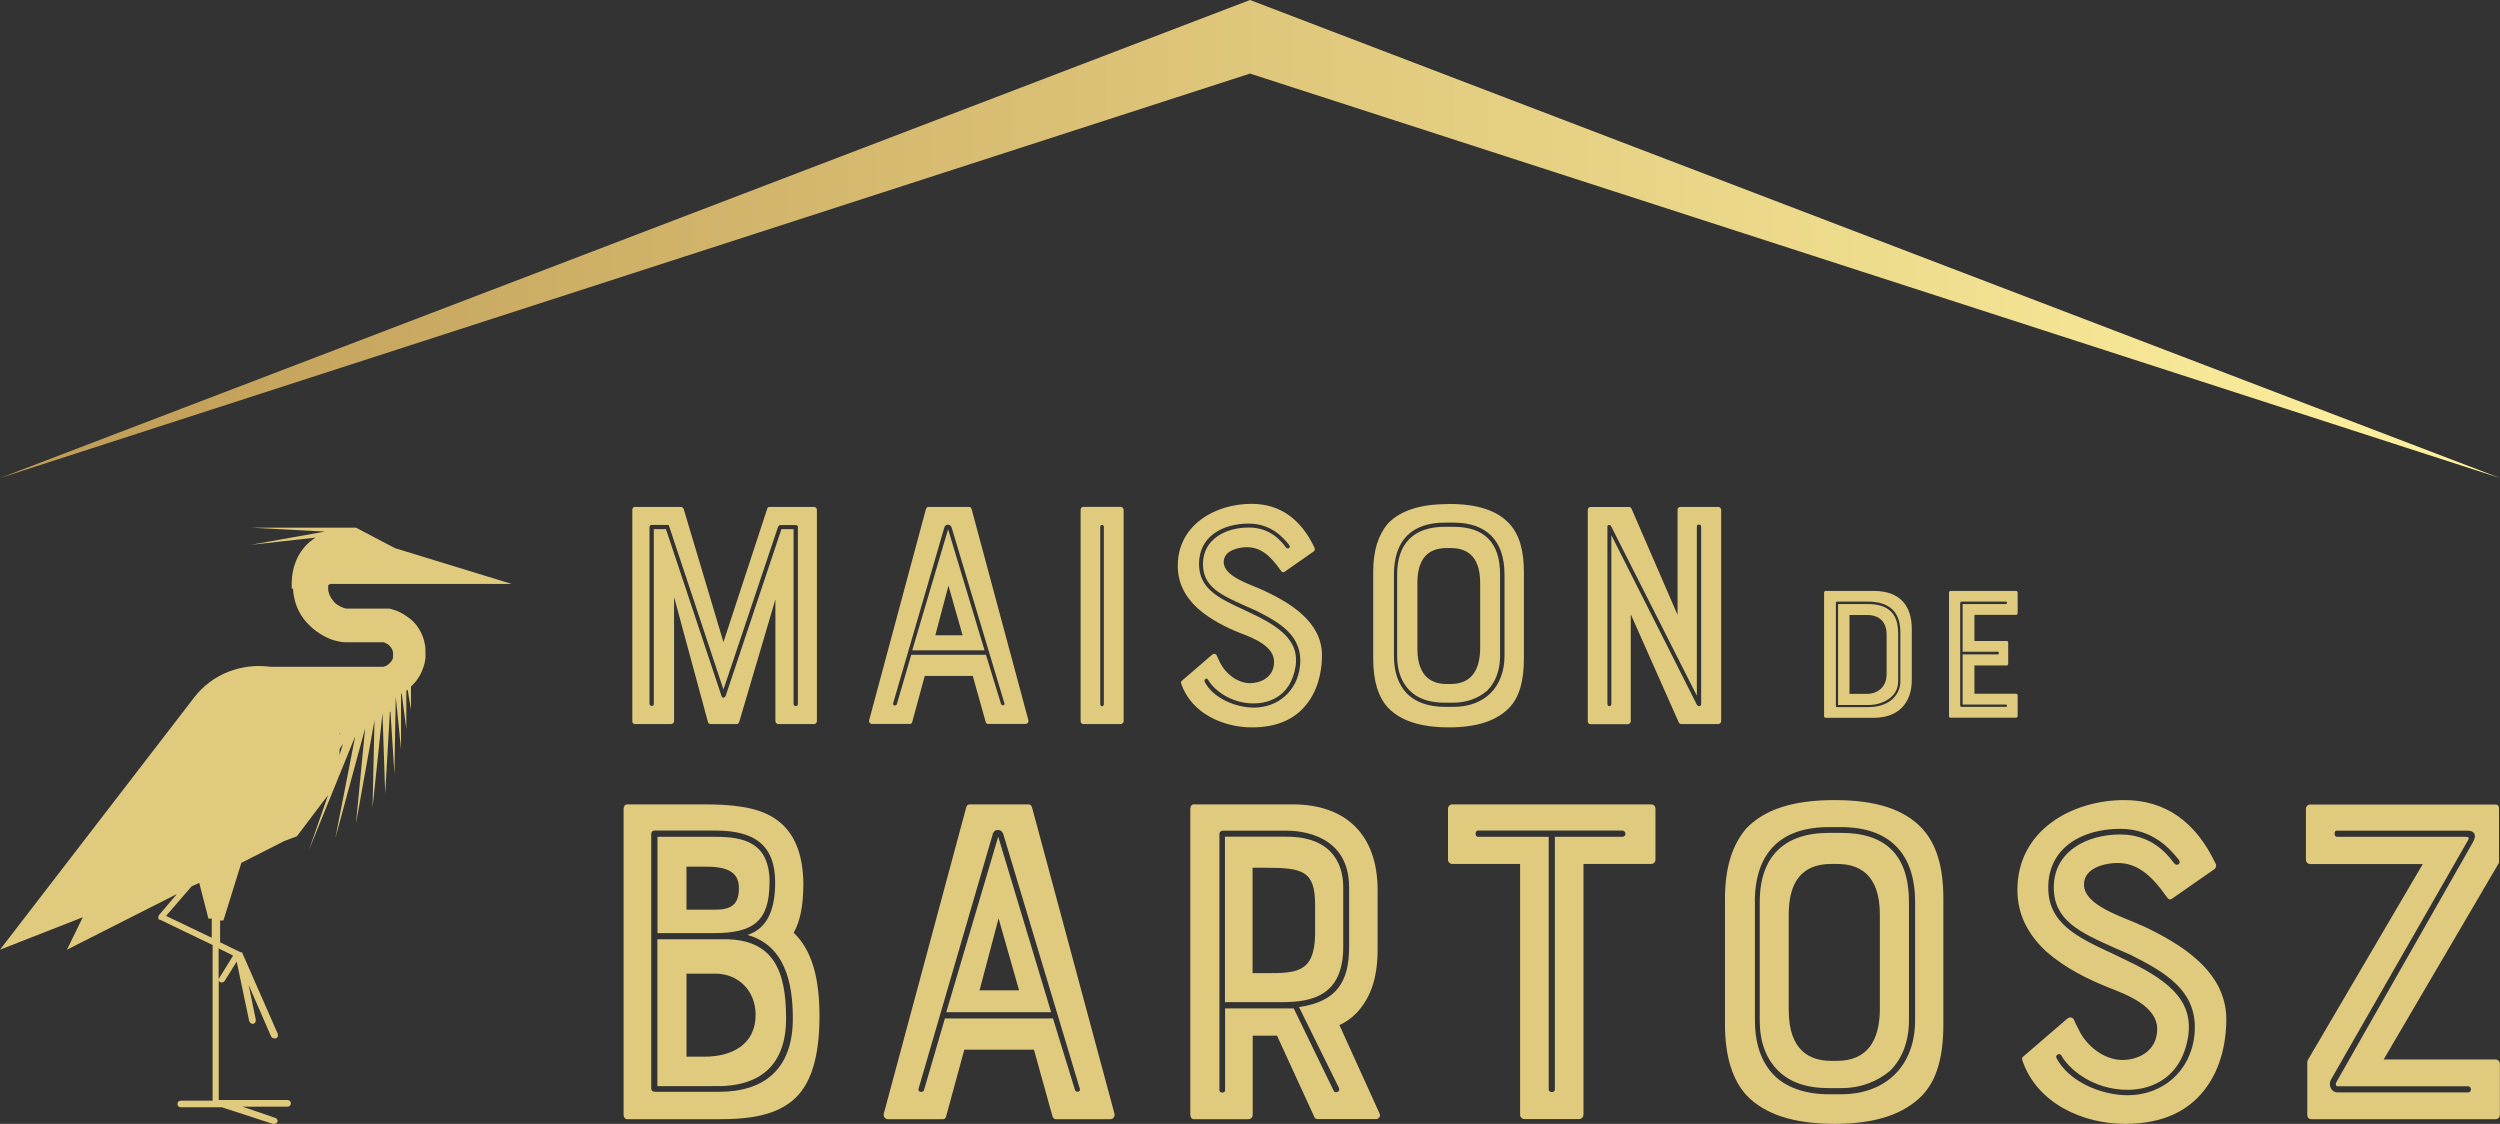
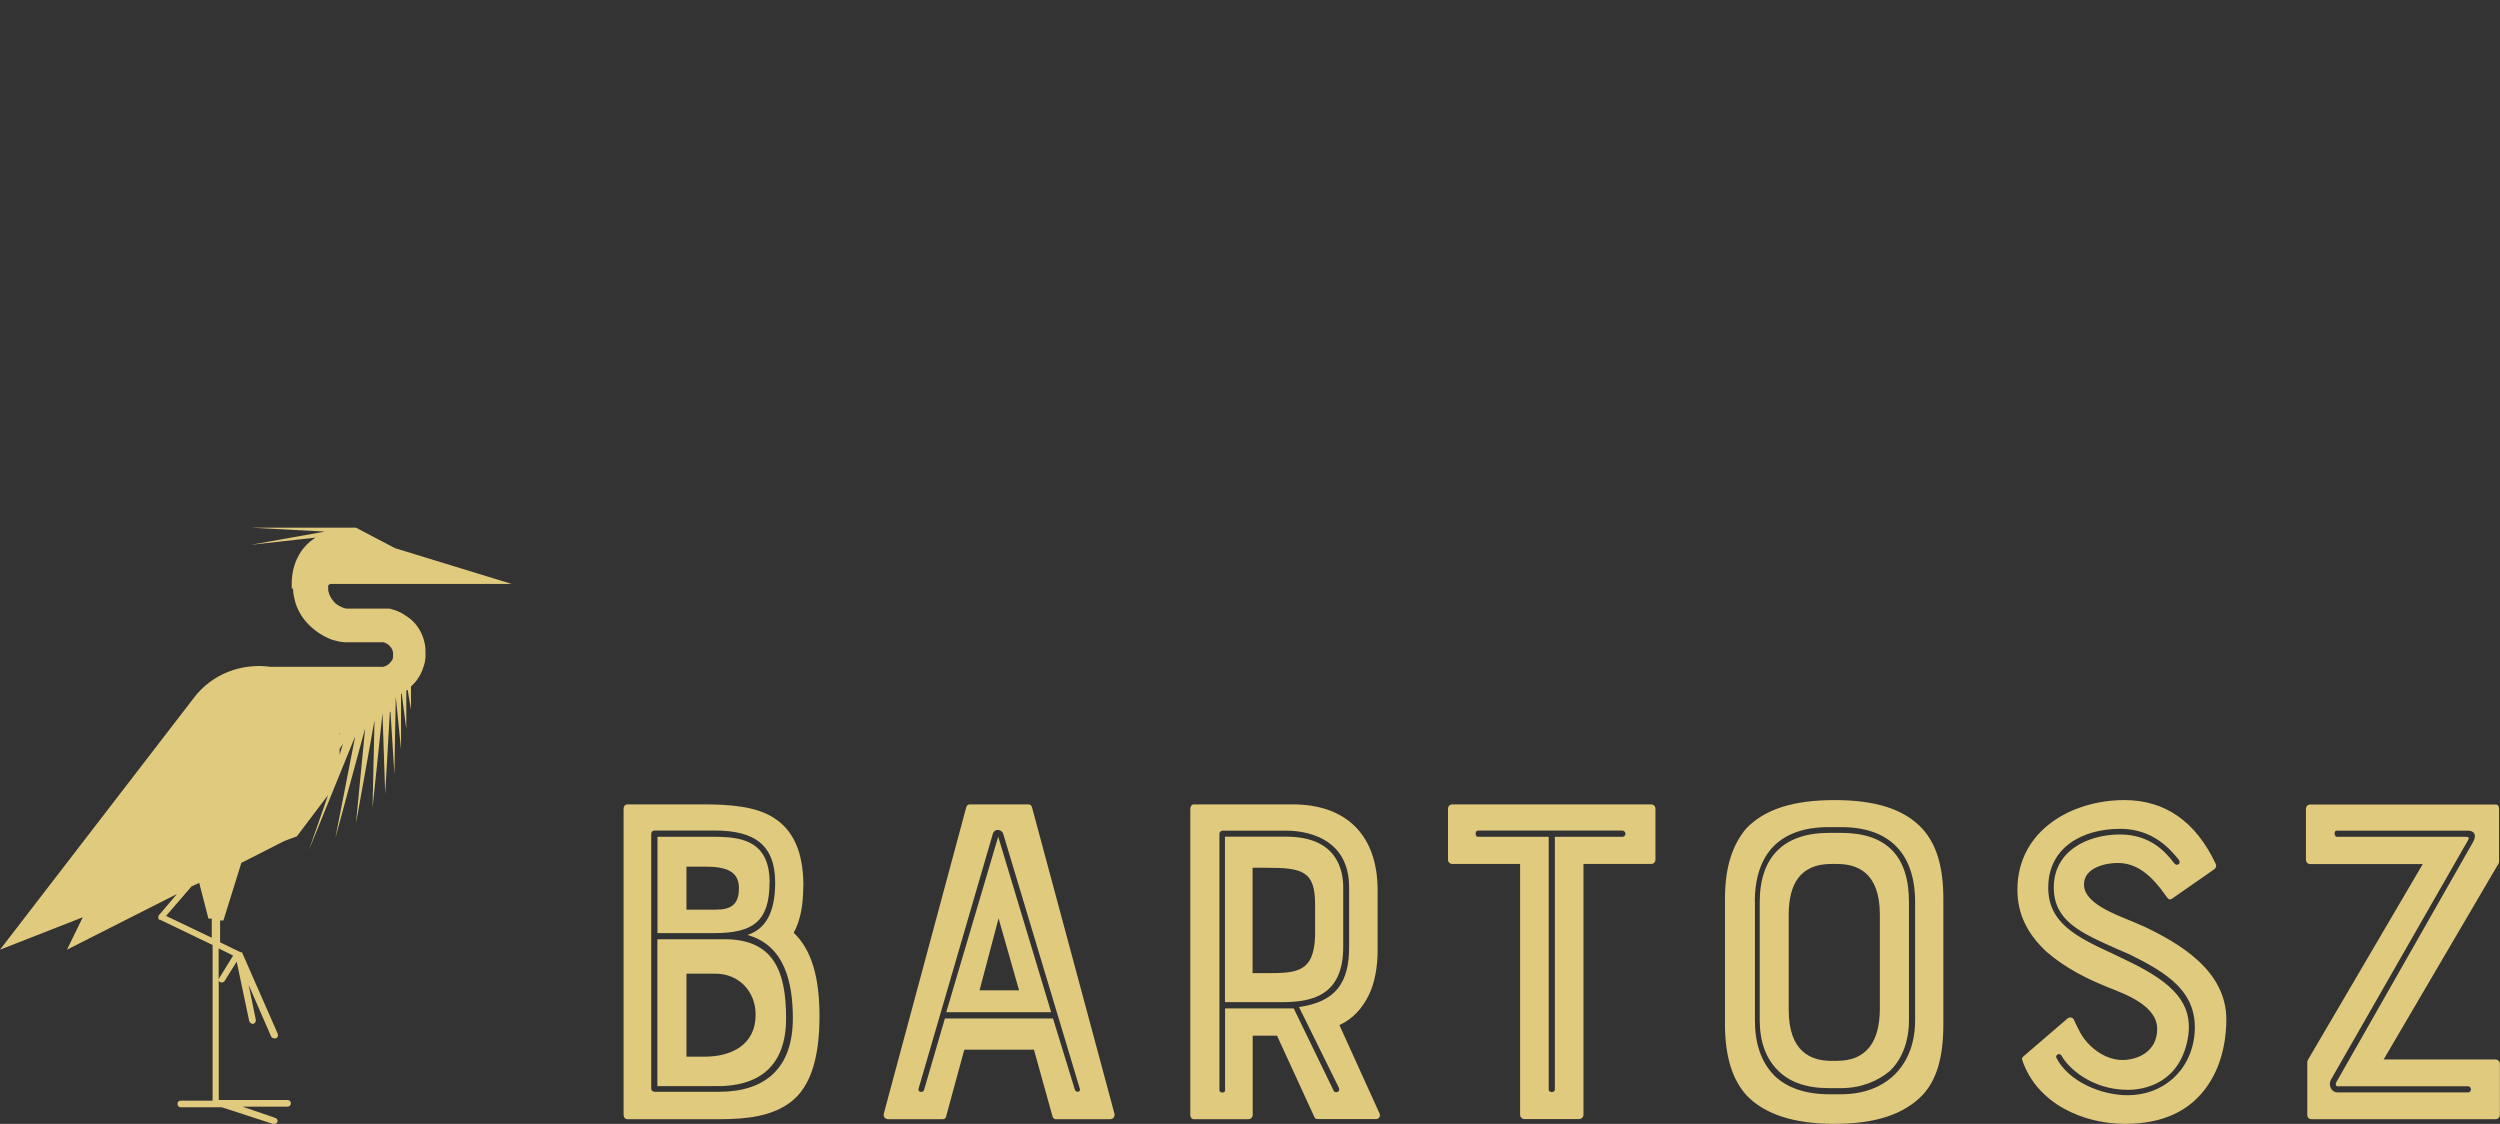
<svg xmlns="http://www.w3.org/2000/svg" id="Calque_2" viewBox="0 0 203.54 91.5">
  <rect x="0" y="0" width="203.54" height="91.5" fill="#333333" stroke="none" />
  <defs>
    <style>.cls-1{fill:url(#Dégradé_sans_nom);}.cls-2{clip-rule:evenodd;fill:none;}.cls-3{fill:#e0ca7e;}.cls-4{clip-path:url(#clippath);}</style>
    <clipPath id="clippath">
-       <polygon class="cls-2" points="0 38.92 101.77 0 203.54 38.92 101.77 5.99 0 38.92" />
-     </clipPath>
+       </clipPath>
    <linearGradient id="Dégradé_sans_nom" x1="-24.4" y1="115.68" x2="-23.4" y2="115.68" gradientTransform="translate(4966.42 23565.02) scale(203.54 -203.54)" gradientUnits="userSpaceOnUse">
      <stop offset="0" stop-color="#bf9b55" />
      <stop offset="1" stop-color="#fef2a0" />
    </linearGradient>
  </defs>
  <g id="Calque_1-2">
    <g class="cls-4">
-       <rect class="cls-1" x="0" y="0" width="203.54" height="38.92" />
-     </g>
+       </g>
    <path class="cls-3" d="M0,77.32l6.74-2.64-1.29,2.64,8.95-4.53-1.46,1.72c-.05.05-.05.16-.05.22,0,.11.05.16.16.16l4.26,2.05v12.67h-2.59c-.16,0-.27.11-.27.27s.11.27.27.27h3.34l4.15,1.35h.11c.11,0,.22-.05.27-.16.05-.16-.05-.27-.16-.32l-2.69-.92h3.67c.16,0,.27-.11.27-.27s-.11-.27-.27-.27h-5.6v-9.76c0,.05.05.11.11.16.11.05.27.05.38-.11l.97-1.56,1.02,4.85c.05.11.16.22.27.22h.05c.16-.05.22-.16.22-.32l-.59-2.86,1.83,4.2c.05.11.16.16.27.16h.11c.16-.05.22-.22.16-.38l-2.91-6.63h-.11l-1.67-.81v-1.78h.27l1.46-4.69,3.5-1.78,1.02-.38,2.16-2.86c.11-.16.27-.32.38-.49l-1.56,4.47,3.77-9.27-1.62,8.3,2.43-8.95-.75,7.76,1.51-8.41-.16,7.12.81-7.71.22,6.58.38-6.68h.05l.32,5.07.11-6.31.43,4.31v-4.53s.05,0,.05-.05l.38,2.91v-3.13c.05,0,.05-.05.11-.05l.27,1.62v-1.89c.22-.22.43-.43.59-.7.27-.38.43-.86.54-1.29,0-.11.05-.22.05-.38v-.38c0-.22,0-.49-.05-.7-.16-.92-.7-1.78-1.46-2.26-.38-.27-.81-.49-1.24-.59-.11-.05-.22-.05-.32-.05h-3.29c-.16,0-.32-.05-.43-.11-.27-.11-.54-.27-.7-.49-.16-.21-.32-.43-.38-.7-.05-.11-.05-.22-.05-.38v-.16.05-.11l.16-.11h14.77-.05.05l-9.49-2.91-3.18-1.67h-8.57l6.04.32-6.04,1.08,5.28-.59c-1.29.81-1.94,2.21-1.94,3.77v.38h.11c0,.43.11.86.22,1.24.22.65.59,1.24,1.08,1.72.48.49,1.13.92,1.83,1.19.38.11.75.22,1.13.22h3.13c.11.05.22.11.32.16.22.16.38.38.43.65v.38c0,.11-.05.27-.16.38-.16.22-.38.38-.65.43h-9.16c-2.32-.32-4.74.54-6.25,2.53L0,77.32ZM27.6,59.75l.11-.11-.11.16v-.05ZM27.65,61.47v-.49l.27-.43-.27.92ZM17.79,77.21l1.19.59-1.13,1.83s0,.05-.05.11v-2.53ZM15.63,72.15l.59-.27.75,2.91h.27v1.56l-3.72-1.78,2.1-2.43Z" />
-     <path class="cls-3" d="M152.55,48.11c1.06,0,1.86.3,2.39.88.47.52.71,1.28.71,2.22v4.15c0,1.89-1.1,3.08-3.1,3.08h-3.91c-.08,0-.13-.06-.13-.14v-10.05c0-.08.05-.14.13-.14h3.91ZM153.6,54.89v-3.21c0-.99-.52-1.61-1.61-1.61h-1.41v6.42h1.41c.94,0,1.61-.61,1.61-1.6M149.47,49.07v8.42c0,.06.06.08.09.08h2.55c1.8,0,2.61-1.08,2.61-2.08v-4.01c0-1.66-.88-2.5-2.66-2.5h-2.5s-.09.02-.09.09ZM154.54,51.48v4.01c0,1.25-1.25,1.91-2.43,1.91h-2.46v-8.22h2.41c1.64,0,2.47.74,2.47,2.3ZM158.81,58.44c-.08,0-.13-.06-.13-.14v-10.05c0-.08.05-.14.13-.14h5.32c.08,0,.14.06.14.14v1.67c0,.08-.06.14-.14.14h-3.38v2.13h2.63c.08,0,.12.06.12.14v1.71c0,.08-.05.14-.12.14h-2.63v2.3h3.38c.08,0,.14.06.14.14v1.67c0,.08-.06.14-.14.14h-5.32ZM159.59,49.1v8.33c0,.09.06.12.12.12h3.6c.14,0,.11-.19,0-.19h-3.52v-4.08h2.88c.09,0,.09-.22,0-.22h-2.88v-3.88h3.52c.11,0,.14-.2,0-.2h-3.6c-.06,0-.12.05-.12.12" />
-     <path class="cls-3" d="M66.27,41.27c.13,0,.24.11.24.24v17.2c0,.13-.11.24-.24.24h-2.92c-.08,0-.22-.11-.22-.24v-9.91l-2.95,9.99c-.05.11-.11.16-.21.16h-2.12c-.08,0-.19-.05-.21-.16l-2.76-10.18v10.1c0,.13-.11.24-.24.24h-2.97c-.11,0-.19-.11-.19-.24v-17.2c0-.13.08-.24.19-.24h3.75c.11,0,.21.08.24.16l3.24,10.85,3.56-10.85c0-.08.08-.16.19-.16h3.62ZM64.61,57.32c0,.19.35.24.35,0v-14.44c0-.05-.08-.13-.16-.13h-1.26c-.11,0-.13.08-.19.13l-4.45,13.26-4.42-13.29c0-.08-.05-.11-.13-.11h-1.31c-.08,0-.16.08-.16.16v14.41c0,.19.35.24.35,0v-14.23h.99l4.53,13.61c.11.19.19.13.32,0l4.55-13.61h.99v14.23ZM75.4,41.43c.03-.08.08-.16.19-.16h3.32c.11,0,.16.08.19.16l4.63,17.22c.03.16-.08.29-.24.29h-3.05c-.08,0-.16-.05-.19-.16l-1.05-3.75h-3.91l-1.02,3.75c-.03.11-.08.16-.19.16h-3.08c-.16,0-.27-.13-.24-.29l4.63-17.22ZM76.15,51.72h2.22l-1.15-4.04-1.07,4.04ZM80.27,53.3l1.23,4.02c.05.16.35.13.27-.08l-4.28-14.25c-.08-.35-.54-.38-.62,0l-4.15,14.25c-.08.19.21.27.29.11l1.18-4.04h6.08ZM74.27,52.95l2.92-9.86,2.97,9.86h-5.89ZM88.19,58.95c-.13,0-.21-.11-.21-.24v-17.2c0-.13.08-.24.21-.24h3.05c.13,0,.24.11.24.24v17.2c0,.13-.11.24-.24.24h-3.05ZM89.58,42.88v14.44c0,.24.29.24.29,0v-14.44c0-.19-.29-.19-.29,0M102.94,48.1c2.03.96,4.69,2.49,4.69,5.25,0,.8-.13,2.36-1.02,3.67-.99,1.47-2.54,2.2-4.69,2.2-2.28,0-4.93-1.1-5.76-3.59-.03-.08,0-.16.08-.22l2.46-2.12c.11-.08.27-.08.35.05.05.13.16.35.29.62.4.83,1.37,1.66,2.44,1.66.83,0,1.95-.46,1.95-1.74s-1.69-1.93-2.73-2.33c-1.21-.48-2.44-1.1-3.48-2.01-1.1-1.02-1.63-2.14-1.63-3.48,0-3.35,3.08-5.04,6-5.04,2.3,0,4.02,1.21,5.14,3.59.05.11,0,.24-.08.29l-2.38,1.66c-.11.05-.16.05-.27-.08-.91-1.31-1.71-1.93-2.79-1.93-.56,0-1.88.21-1.88,1.21,0,1.21,2.22,1.82,3.29,2.33M98.07,55.49c.67,1.34,2.52,2.12,4.02,2.12,1.95,0,3.53-1.34,3.75-3.38.27-2.49-1.69-3.56-3.61-4.53l-.86-.38c-1.98-.88-3.43-1.55-3.43-3.4,0-2.04,1.88-2.97,3.72-2.97,1.69,0,2.57.99,3.03,1.61.16.21.43.03.27-.19-.46-.56-1.42-1.74-3.3-1.74-2.12,0-4.04,1.04-4.04,3.29,0,2.01,1.61,2.79,3.64,3.72l.83.4c2.65,1.26,3.61,2.44,3.4,4.15-.4,2.73-2.49,3.08-3.4,3.08-2.01,0-3.35-1.21-3.75-1.96-.13-.13-.32,0-.27.16ZM117.96,41.03c2.3,0,3.91.51,4.93,1.61.8.88,1.18,2.14,1.18,3.94v7.04c0,1.85-.38,3.14-1.18,3.99-1.04,1.07-2.62,1.61-4.93,1.61s-3.94-.54-4.96-1.61c-.78-.86-1.2-2.14-1.2-3.99v-7.04c0-1.79.43-3.05,1.2-3.96,1.05-1.07,2.62-1.58,4.96-1.58M120.51,52.82v-5.36c0-2.36-1.26-2.84-2.41-2.84h-.32c-1.71,0-2.38,1.1-2.38,2.84v5.36c0,2.36,1.26,2.87,2.38,2.87h.32c1.71,0,2.38-1.15,2.41-2.87M113.49,46.76v6.64c0,1.26.32,2.3,1.07,3.08.7.7,1.77,1.07,3.08,1.07h.7c2.52,0,4.15-1.61,4.15-4.15v-6.64c0-2.73-1.45-4.21-4.15-4.21h-.7c-2.73,0-4.15,1.47-4.15,4.21M118.34,57.21h-.7c-1.26,0-2.2-.32-2.87-.99-.67-.67-1.02-1.61-1.02-2.81v-6.64c0-2.54,1.37-3.88,3.88-3.88h.7c2.54,0,3.8,1.31,3.8,3.88v6.64c0,1.12-.35,2.14-1.07,2.84-.7.59-1.63.96-2.73.96ZM136.57,41.51c0-.13.11-.24.24-.24h3.08c.13,0,.24.11.24.24v17.2c0,.13-.11.24-.24.24h-2.97c-.11,0-.22-.05-.24-.13l-3.91-8.81v8.71c0,.13-.11.24-.24.24h-3.05c-.13,0-.21-.11-.21-.24v-17.2c0-.13.08-.24.21-.24h3.16c.11,0,.16.08.19.13l3.75,8.65v-8.54ZM138.5,57.34v-14.47c0-.19-.35-.24-.35,0v13.77l-6.99-13.82c-.08-.11-.29-.11-.29.05v14.44c0,.24.32.24.32,0v-13.74l6.96,13.8c.11.19.35.13.35-.03" />
    <path class="cls-3" d="M65.4,72.13c0,1.51-.23,2.83-.78,3.81,1.47,1.4,2.1,3.65,2.1,6.79,0,3.34-.7,5.71-2.29,6.95-1.51,1.2-3.65,1.44-5.78,1.44h-7.57c-.19,0-.31-.16-.31-.35v-24.93c0-.19.12-.35.31-.35h6.21c2.1,0,4.27.15,5.75,1.12,1.82,1.17,2.37,3.26,2.37,5.51ZM55.89,70.57v3.49h2.37c1.24,0,1.9-.39,1.9-1.75s-1.01-1.75-2.72-1.75h-1.55ZM57.37,86.03c2.14,0,4.15-.93,4.15-3.42,0-1.86-1.32-3.34-3.3-3.34h-2.33v6.76h1.47ZM53.02,67.93v20.69c0,.2.16.27.31.27h5.2c3.76,0,6.02-1.9,6.02-5.98,0-2.91-.66-5.94-3.69-6.79,1.79-.58,2.25-2.37,2.25-4.27,0-3.11-1.75-4.23-4.89-4.23h-4.89c-.23,0-.31.12-.31.31ZM57.95,88.43h-4.43v-11.96h5.47c4,0,5.01,2.6,5.01,6.44s-2.14,5.67-6.06,5.51M62.65,71.85c0,3.15-1.32,4.12-4.5,4.12h-4.62v-7.84h4.7c2.29,0,4.43.43,4.43,3.73M78.67,65.72c.04-.12.12-.23.27-.23h4.81c.16,0,.23.12.27.23l6.72,24.97c.04.23-.12.43-.35.43h-4.43c-.12,0-.23-.08-.27-.23l-1.51-5.43h-5.67l-1.48,5.43c-.04.16-.12.23-.27.23h-4.46c-.23,0-.39-.19-.35-.43l6.72-24.97ZM79.75,80.63h3.22l-1.67-5.86-1.55,5.86ZM85.73,82.92l1.79,5.82c.08.23.5.19.39-.12l-6.21-20.66c-.12-.5-.78-.54-.89,0l-6.02,20.66c-.12.27.31.39.43.16l1.71-5.86h8.81ZM77.04,82.41l4.23-14.29,4.31,14.29h-8.54ZM111.46,80.98c-.54,1.12-1.32,1.98-2.41,2.48l3.26,7.18c.12.23-.04.47-.27.47h-4.77c-.16,0-.23-.08-.27-.19l-3.03-6.6h-1.98v6.45c0,.19-.15.35-.35.35h-4.46c-.15,0-.27-.16-.27-.35v-24.93c0-.19.12-.35.27-.35h8.07c4.31,0,6.91,2.45,6.91,6.99v4.89c0,1.36-.23,2.64-.7,3.61ZM107.07,76.16v-2.52c0-2.72-1.01-2.99-3.96-2.99h-1.13v8.58h1.13c2.44,0,3.88-.04,3.96-3.07M99.74,88.74v-6.64h5.59l3.26,6.72c.08.19.54.12.43-.23l-3.26-6.6c3.03-.43,4.08-2.02,4.08-4.89v-4.85c0-4.27-3.88-4.62-5.09-4.62h-5.24c-.08,0-.23.12-.23.23v20.89c0,.27.47.27.47,0h0ZM109.36,72.24v4.85c0,3.96-2.52,4.5-4.97,4.5h-4.66v-13.47h5.01c4.19,0,4.62,2.83,4.62,4.12ZM123.75,70.34h-5.51c-.19,0-.35-.15-.35-.35v-4.15c0-.19.15-.35.35-.35h16.19c.19,0,.35.15.35.35v4.15c0,.2-.15.35-.35.35h-5.51v20.42c0,.19-.16.35-.35.35h-4.46c-.19,0-.35-.16-.35-.35v-20.42ZM132.06,67.62h-11.72c-.27,0-.27.51,0,.51h5.75v20.58c0,.27.5.27.5,0v-20.58h5.47c.39,0,.35-.51,0-.51ZM149.37,65.14c3.34,0,5.67.74,7.14,2.33,1.16,1.28,1.71,3.11,1.71,5.71v10.21c0,2.68-.54,4.54-1.71,5.78-1.51,1.55-3.81,2.33-7.14,2.33s-5.71-.78-7.18-2.33c-1.12-1.24-1.75-3.11-1.75-5.78v-10.21c0-2.6.62-4.43,1.75-5.75,1.51-1.55,3.81-2.29,7.18-2.29M153.05,82.22v-7.76c0-3.42-1.83-4.12-3.49-4.12h-.47c-2.48,0-3.46,1.59-3.46,4.12v7.76c0,3.42,1.82,4.15,3.46,4.15h.47c2.49,0,3.46-1.67,3.49-4.15M142.88,73.45v9.63c0,1.82.47,3.34,1.55,4.46,1.01,1.01,2.56,1.55,4.46,1.55h1.01c3.65,0,6.02-2.33,6.02-6.02v-9.63c0-3.96-2.1-6.1-6.02-6.1h-1.01c-3.96,0-6.02,2.14-6.02,6.1M149.91,88.59h-1.01c-1.82,0-3.18-.47-4.15-1.44-.97-.97-1.48-2.33-1.48-4.08v-9.63c0-3.69,1.98-5.63,5.63-5.63h1.01c3.69,0,5.51,1.9,5.51,5.63v9.63c0,1.63-.51,3.11-1.55,4.12-1.01.85-2.37,1.4-3.96,1.4ZM174.47,75.39c2.95,1.4,6.79,3.61,6.79,7.61,0,1.16-.19,3.42-1.48,5.32-1.44,2.14-3.69,3.18-6.79,3.18-3.3,0-7.14-1.59-8.35-5.2-.04-.12,0-.23.12-.31l3.57-3.07c.16-.12.39-.12.51.08.08.19.23.5.43.89.58,1.2,1.98,2.41,3.53,2.41,1.2,0,2.83-.66,2.83-2.52s-2.45-2.79-3.96-3.38c-1.75-.7-3.53-1.59-5.05-2.91-1.59-1.48-2.37-3.11-2.37-5.05,0-4.85,4.46-7.3,8.7-7.3,3.34,0,5.82,1.75,7.45,5.2.08.15,0,.35-.12.43l-3.46,2.41c-.15.08-.23.08-.39-.12-1.32-1.9-2.49-2.8-4.04-2.8-.82,0-2.72.31-2.72,1.75,0,1.75,3.22,2.64,4.78,3.38M167.41,86.1c.97,1.94,3.65,3.07,5.82,3.07,2.83,0,5.12-1.94,5.43-4.89.39-3.61-2.45-5.16-5.24-6.56l-1.24-.54c-2.87-1.28-4.97-2.25-4.97-4.93,0-2.95,2.72-4.31,5.4-4.31,2.45,0,3.73,1.44,4.39,2.33.23.31.62.04.39-.27-.66-.81-2.06-2.52-4.77-2.52-3.07,0-5.86,1.51-5.86,4.78,0,2.91,2.33,4.04,5.28,5.4l1.2.58c3.84,1.83,5.24,3.53,4.93,6.02-.58,3.96-3.61,4.47-4.93,4.47-2.91,0-4.85-1.75-5.43-2.83-.19-.19-.47,0-.39.23ZM194.06,86.26h9.12c.19,0,.35.16.35.35v4.16c0,.19-.16.35-.35.35h-14.98c-.16,0-.35-.08-.35-.35v-4.31s0-.04.04-.15l9.36-15.96h-9.16c-.19,0-.35-.15-.35-.35v-4.15c0-.19.15-.35.35-.35h15.1c.23,0,.27.23.27.31v4.35s0,.12-.04.15l-9.36,15.96ZM190.26,67.62c-.27,0-.23.51,0,.51h10.48c.27,0,.31.08.2.27l-11.18,19.53c-.19.39,0,1.01.58,1.01h10.6c.31,0,.31-.5,0-.5h-10.6c-.16,0-.19-.12-.16-.27l11.14-19.57c.39-.66.08-.97-.39-.97h-10.68Z" />
  </g>
</svg>